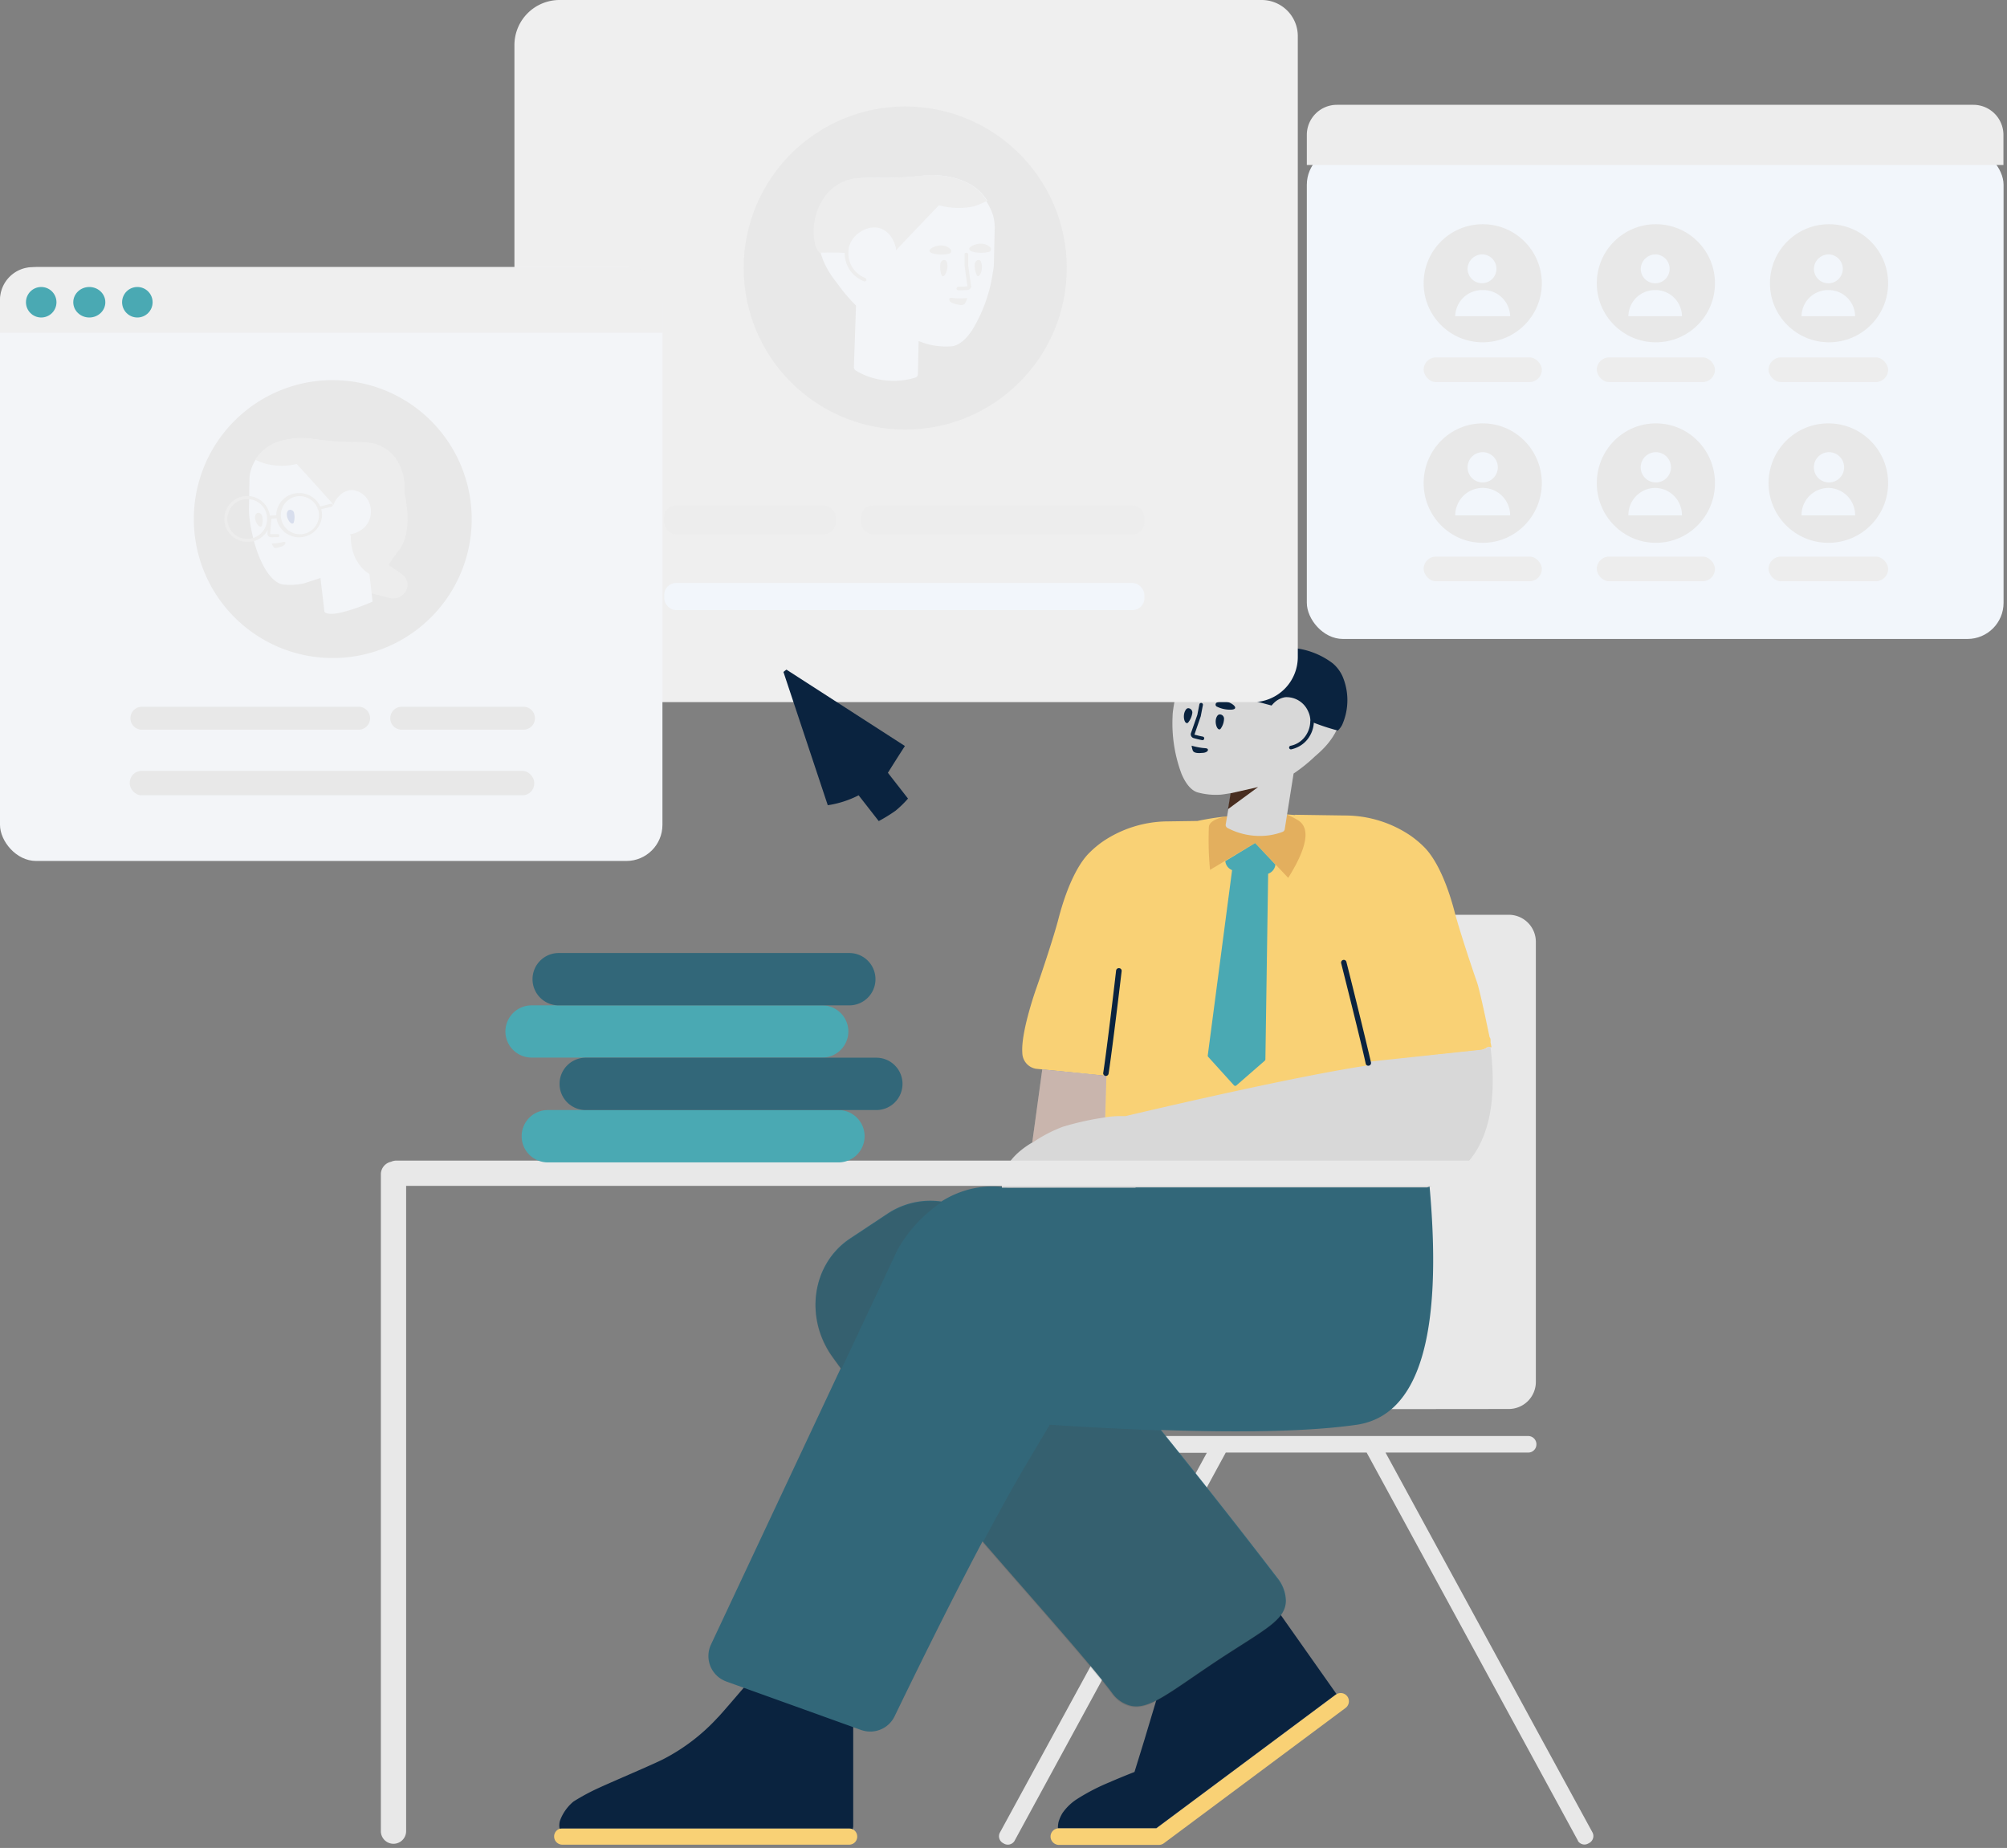
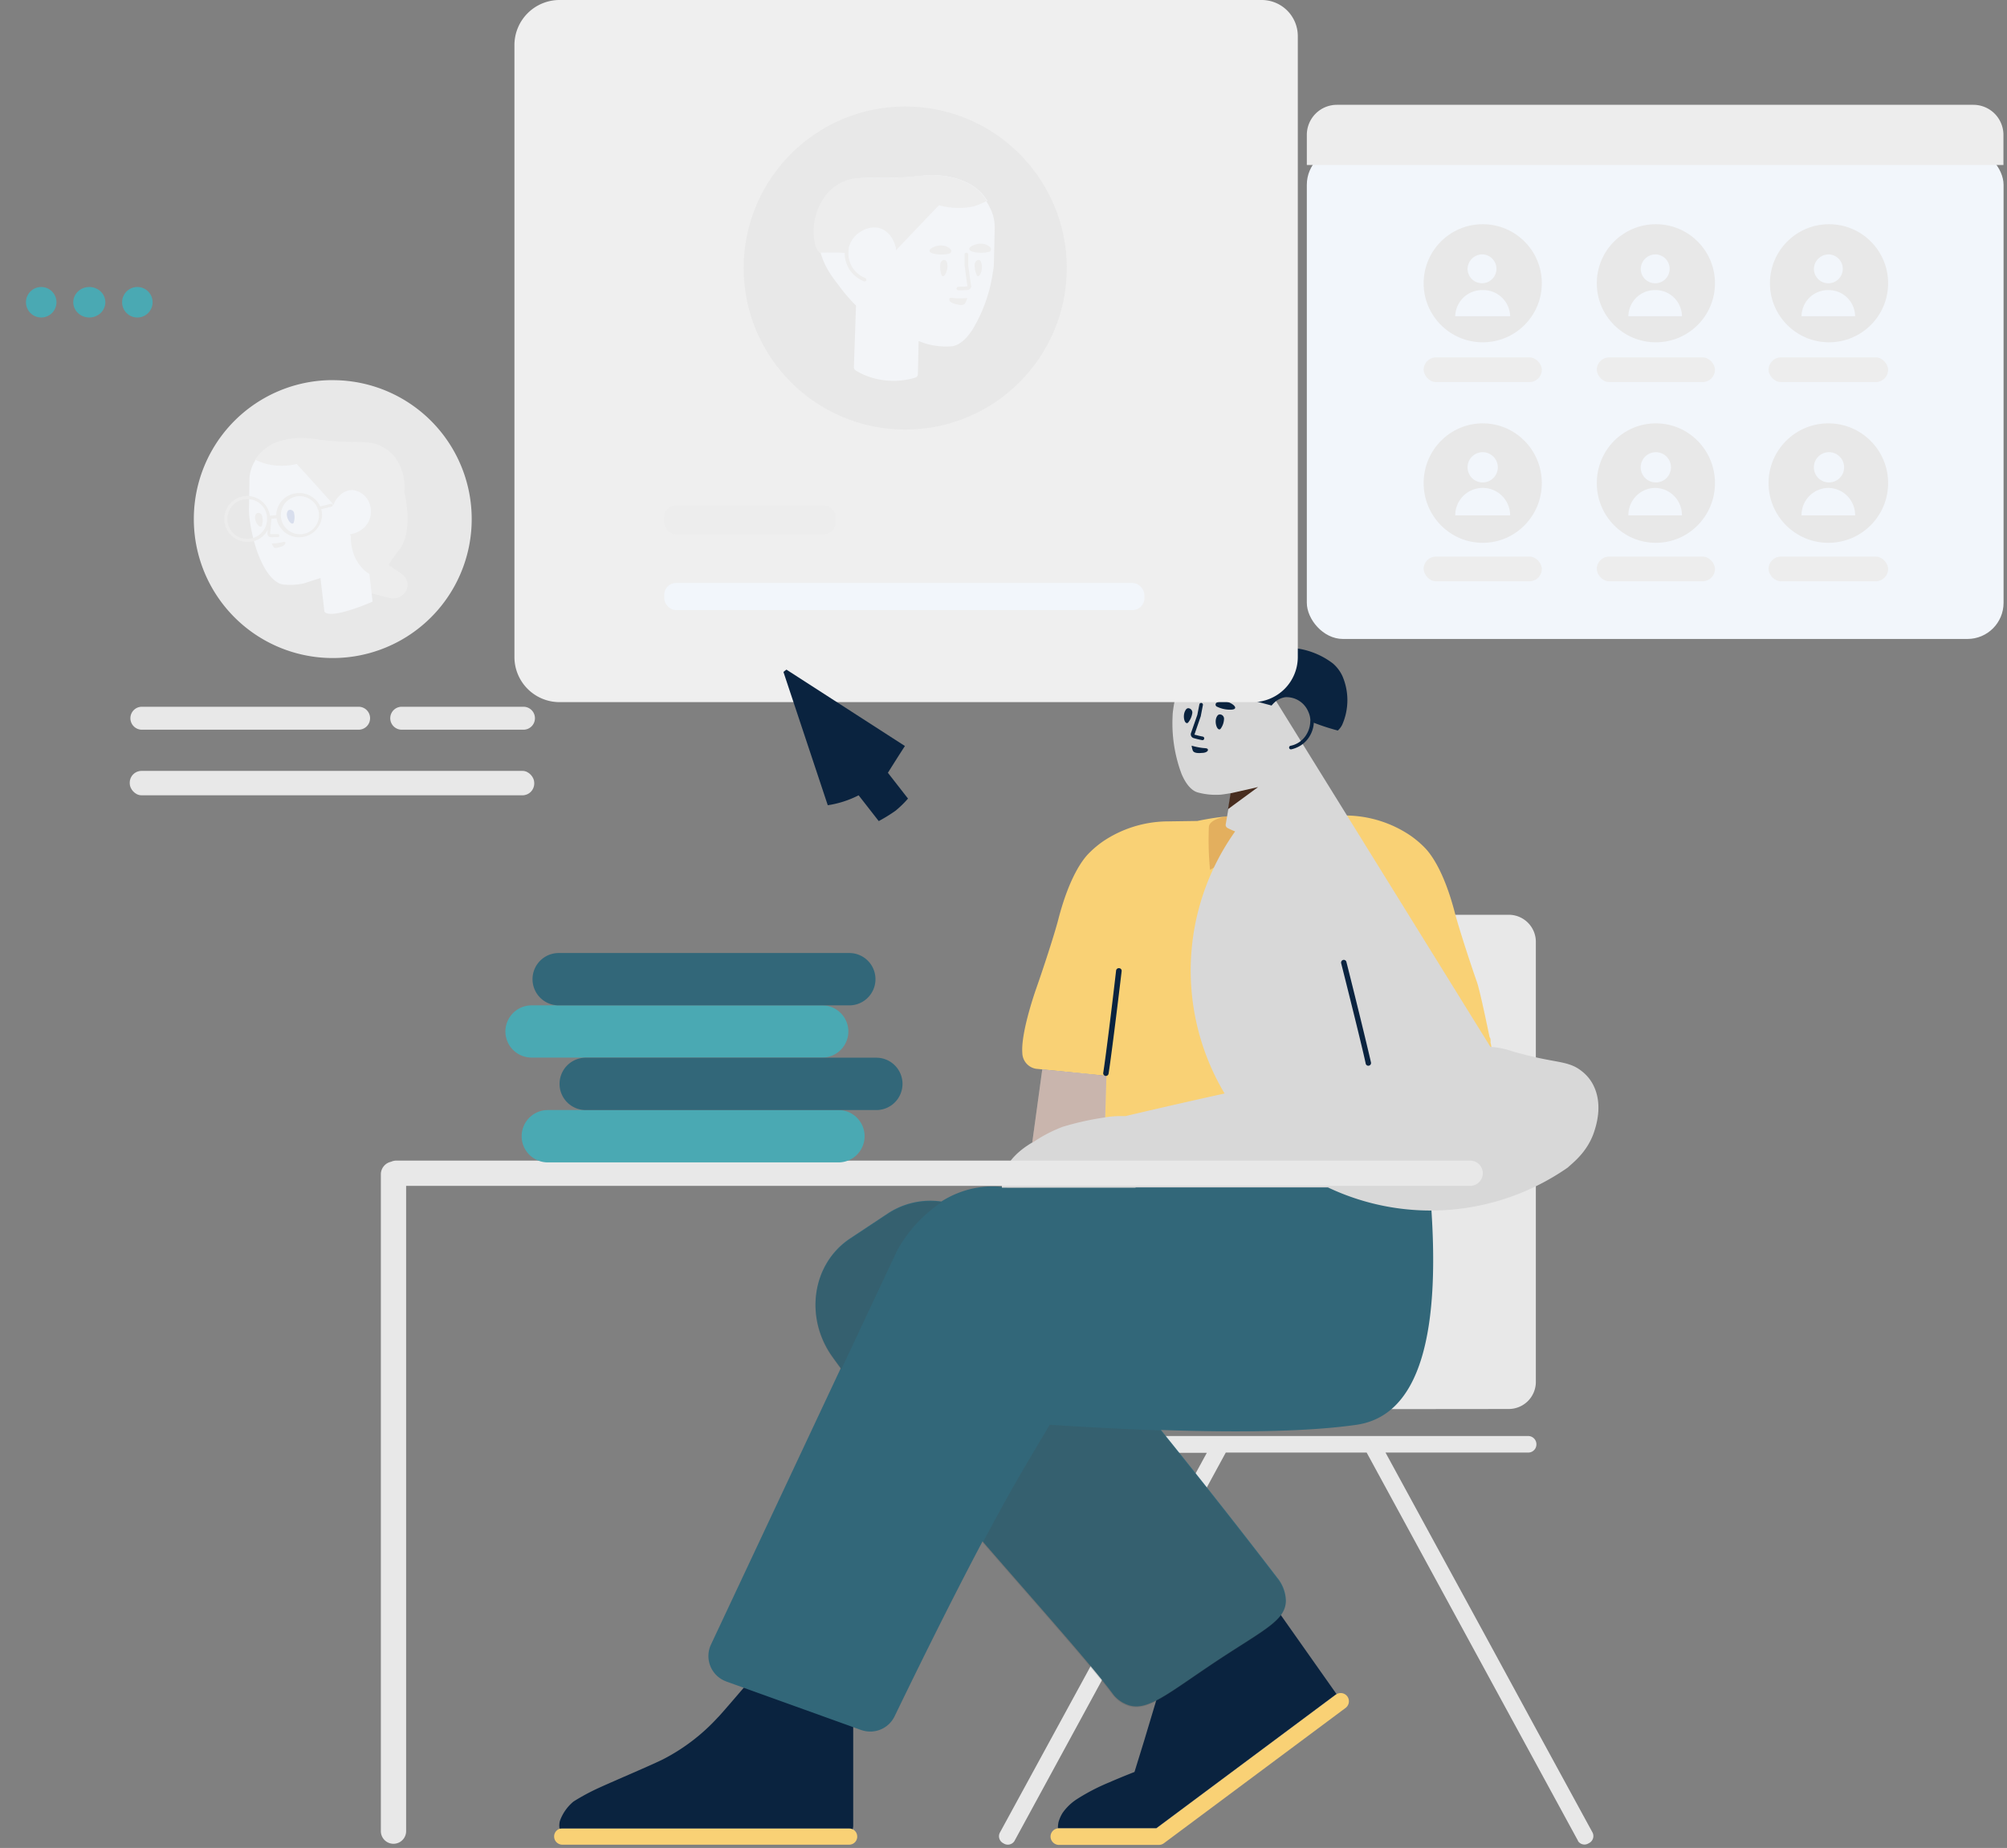
<svg xmlns="http://www.w3.org/2000/svg" id="Layer_1" data-name="Layer 1" viewBox="0 0 467 430">
  <rect x="0" y="0" width="467" height="430" fill="#808080" stroke="none" />
  <defs>
    <style>.cls-1{fill:#f2f6fb;}.cls-2{fill:#e8e8e8;}.cls-3{fill:#ededed;}.cls-4{fill:#f9d175;}.cls-5{fill:#0a233f;}.cls-6{fill:#326779;}.cls-7{fill:#444;opacity:0.18;}.cls-7,.cls-9{isolation:isolate;}.cls-8{fill:#4aa9b3;}.cls-9{fill:#8c2a00;opacity:0.2;}.cls-10{fill:#d8d8d8;}.cls-11{fill:#482d1f;}.cls-12{fill:#efefef;}.cls-13,.cls-14{fill:#f3f5f8;}.cls-13{fill-rule:evenodd;}.cls-15{fill:#d8deed;}</style>
  </defs>
  <title>illustration-12 (1)</title>
  <rect class="cls-1" x="304.08" y="34.59" width="162.12" height="114.09" rx="8.4" />
  <ellipse class="cls-2" cx="345.01" cy="65.91" rx="13.75" ry="13.74" />
  <ellipse class="cls-2" cx="385.3" cy="65.91" rx="13.75" ry="13.74" />
  <ellipse class="cls-2" cx="425.59" cy="65.91" rx="13.75" ry="13.74" />
  <ellipse class="cls-2" cx="345.01" cy="112.41" rx="13.75" ry="13.9" />
  <ellipse class="cls-2" cx="385.3" cy="112.41" rx="13.75" ry="13.9" />
  <ellipse class="cls-2" cx="425.43" cy="112.41" rx="13.91" ry="13.9" />
  <path class="cls-1" d="M345,67.5a6.24,6.24,0,0,1,6.39,6.08H338.61A6.25,6.25,0,0,1,345,67.5Zm0-8.31a3.36,3.36,0,1,1-3.52,3.36A3.45,3.45,0,0,1,345,59.19Z" />
  <path class="cls-1" d="M385.14,67.5a6.16,6.16,0,0,1,6.23,6.08H378.9A6.16,6.16,0,0,1,385.14,67.5Zm.16-8.3a3.36,3.36,0,1,1-3.52,3.35,3.44,3.44,0,0,1,3.52-3.35Zm40.13,8.3a6.16,6.16,0,0,1,6.23,6.08H419.19A6.16,6.16,0,0,1,425.43,67.5Zm.16-8.3a3.36,3.36,0,1,1-3.52,3.35A3.44,3.44,0,0,1,425.59,59.2Z" />
  <path class="cls-1" d="M345,113.53a6.39,6.39,0,0,1,6.39,6.39H338.61A6.4,6.4,0,0,1,345,113.53Zm0-8.31a3.52,3.52,0,1,1-3.52,3.51A3.52,3.52,0,0,1,345,105.22Zm40.13,8.31a6.31,6.31,0,0,1,6.23,6.39H378.9A6.32,6.32,0,0,1,385.14,113.53Zm.16-8.31a3.52,3.52,0,1,1-3.52,3.51A3.52,3.52,0,0,1,385.3,105.22Zm40.13,8.31a6.32,6.32,0,0,1,6.24,6.39H419.19A6.32,6.32,0,0,1,425.43,113.53Zm.16-8.31a3.52,3.52,0,1,1-3.52,3.51A3.52,3.52,0,0,1,425.59,105.22Z" />
  <rect class="cls-3" x="331.26" y="83.16" width="27.5" height="5.75" rx="2.88" />
  <rect class="cls-3" x="371.55" y="83.16" width="27.5" height="5.75" rx="2.88" />
  <rect class="cls-3" x="411.52" y="83.16" width="27.82" height="5.75" rx="2.88" />
  <rect class="cls-3" x="331.26" y="129.51" width="27.5" height="5.75" rx="2.88" />
  <rect class="cls-3" x="371.55" y="129.51" width="27.5" height="5.75" rx="2.88" />
  <rect class="cls-3" x="411.52" y="129.51" width="27.82" height="5.75" rx="2.88" />
  <path class="cls-3" d="M304.08,31.39a7,7,0,0,1,7-7H459.17a7,7,0,0,1,7,7v7H304.08Z" />
  <path class="cls-2" d="M367.16,428.36a1.79,1.79,0,0,0,2.44.59l.17-.09a1.84,1.84,0,0,0,.8-2.43l-13.15-24.11q-11.91-21.93-23.86-43.81L322.39,338h33.22a1.9,1.9,0,0,0,1.89-1.85V336a1.92,1.92,0,0,0-2-1.85H240.28a1.9,1.9,0,0,0-1.89,1.85v.21a1.87,1.87,0,0,0,1.89,1.85h40.53l-11.17,20.49q-11.91,21.93-23.86,43.81l-13.14,24.11a1.83,1.83,0,0,0,.8,2.43l.16.09a1.82,1.82,0,0,0,2.44-.59L285.22,338H318l49.18,90.34Zm-84.63-215.5a6.3,6.3,0,0,0-6.3,6.3V321.63a6.3,6.3,0,0,0,6.3,6.3h0l68.54-.07a6.31,6.31,0,0,0,6.3-6.3V219.16a6.3,6.3,0,0,0-6.3-6.3Z" />
  <path class="cls-4" d="M310.94,394.25a1.92,1.92,0,0,1,2.44.34l.11.13.09.13a1.94,1.94,0,0,1-.47,2.56l-42.17,31.41-.07.05-.07.05a1.88,1.88,0,0,1-1.12.37H246.22a2,2,0,0,1-1.77-1.78v-.3a1.94,1.94,0,0,1,1.92-1.78h22.71l41.72-31.08ZM197.57,425.46a1.88,1.88,0,0,1,1.89,1.89v.15a1.87,1.87,0,0,1-1.88,1.74H130.83a1.91,1.91,0,0,1-1.89-1.89v-.15a1.87,1.87,0,0,1,1.88-1.74Z" />
  <path class="cls-5" d="M173.38,392.28q24.88,8.69,25.15,8.82h0v23.76a2,2,0,0,1-.15.78,1.82,1.82,0,0,0-.81-.18h-66.9a1.87,1.87,0,0,0-.4.07,2.83,2.83,0,0,1-.11-.31l0-.16v0a2.66,2.66,0,0,1,0-.63,4.33,4.33,0,0,1,.12-.72,10.44,10.44,0,0,1,3-4.37,2.46,2.46,0,0,1,.34-.25,50.55,50.55,0,0,1,5.71-3.06c3.87-1.77,12.43-5.38,15-6.68A45.32,45.32,0,0,0,167,399.66c.25-.13,6.43-7.38,6.43-7.38Z" />
  <path class="cls-5" d="M295.72,372.54,311,394.21l-.07,0-.14.09-41.72,31.08H246.17a2.6,2.6,0,0,1,0-.39,7.43,7.43,0,0,1,.13-1,8.63,8.63,0,0,1,.92-2.1,12,12,0,0,1,3.4-3.27,47.91,47.91,0,0,1,7.56-3.91c1.43-.63,3.45-1.47,5.8-2.39.75-2.44,1.51-4.87,2.27-7.35,1.42-4.75,2.85-9.45,4.24-14.16l25.28-18.35Z" />
  <path class="cls-6" d="M332.62,275.84q4.78,52.56-17,55.7-15.46,2.22-45.49,1.2c9.11,11.29,18.21,22.82,27.08,34.4a8.78,8.78,0,0,1,2,5.24c0,4.55-4.81,6.7-15.38,13.63-12.43,8.21-17.11,12.69-21.91,10.5a7.35,7.35,0,0,1-2.92-2.27c-5.23-7.05-17.21-20.4-30.37-35.58q-8.76,16.53-20.47,40.71a6.29,6.29,0,0,1-7.58,3.25l-.23-.07L169,391.27c-.18-.07-.36-.14-.54-.23a6.29,6.29,0,0,1-3.12-8.16l.1-.22,30.19-64.28-1.8-2.47c0-.08-.09-.1-.12-.17-6.58-9.18-4.77-21.65,4.07-27.55l8.78-5.82a18,18,0,0,1,12.48-2.79,22.94,22.94,0,0,1,7.45-3.05,22,22,0,0,1,8-.19l98.12-.5Z" />
  <path class="cls-7" d="M244.26,331.53h0q14,.9,25.73,1.3c9.14,11.32,18.27,22.88,27.16,34.5a8.87,8.87,0,0,1,2,5.24c0,4.55-4.82,6.7-15.39,13.63-12.43,8.21-17.1,12.69-21.91,10.5a7.43,7.43,0,0,1-2.92-2.27c-5.21-7-17.14-20.33-30.27-35.47q5.69-10.71,10.14-18.25c1.94-3.28,3.78-6.38,5.45-9.18Zm-37.69-49a18.08,18.08,0,0,1,12.54-2.78,31.94,31.94,0,0,0-10.37,11.27l-13,27.66c-.65-.88-1.28-1.75-1.9-2.61,0-.08-.1-.1-.13-.17-6.58-9.18-4.77-21.64,4.07-27.54l8.78-5.83Z" />
  <path class="cls-4" d="M301.36,189.59l11.7.17a.55.55,0,0,1,.25,0,27.24,27.24,0,0,1,14.74,4.58,22.94,22.94,0,0,1,3.41,2.85c1.13,1.14,4.45,5,7.14,15.5,1,3.7,3.61,11.72,5.08,15.88.45,1.31,1.43,5.57,2.92,12.75a1.49,1.49,0,0,1,.22.48l0,.15a1.75,1.75,0,0,1,0,.56l.24,1.18-1,0a3.57,3.57,0,0,1-1.88.73l-11.39,1.21c1.84,11.37,2.05,20.9,1,26.87a1.44,1.44,0,0,1-.09.44c-.23,1.36-72.75,3-73.26,2.51-4.66-4.19-3.64-14.17-3.64-14.17.15-3.92.29-7.56.44-10.95q-5.69-.6-16.21-1.64a3.81,3.81,0,0,1-3.15-3.85V245c-.34-4.43,2.61-13.21,3.26-15.06,1.47-4.16,4.11-12.18,5.08-15.88,2.69-10.46,6-14.36,7.14-15.5a23.08,23.08,0,0,1,3.4-2.85,27.26,27.26,0,0,1,14.74-4.58.35.35,0,0,1,.17,0h.08l6.88-.1a64.08,64.08,0,0,1,9.94-1.31,65.62,65.62,0,0,1,12.77-.06Z" />
  <path class="cls-8" d="M292.05,196.18l4.71,5v.05a2.53,2.53,0,0,1-1.68,2.08l-.64,43.19a.41.41,0,0,1-.14.31l-6.59,5.74a.4.4,0,0,1-.58,0l-6-6.63a.41.41,0,0,1-.1-.34l5.66-43.11a2.53,2.53,0,0,1-1.58-2.09Z" />
  <path class="cls-9" d="M292.79,189c-2.4.42-11.25.52-11.5,3.41a71.74,71.74,0,0,0,.27,10l10.49-6.26,7.7,8.12q6.76-10.81,2.16-13.49C297.31,188.12,295.19,188.61,292.79,189Z" />
-   <path class="cls-10" d="M346.8,243.6c1.62,12.57.32,28.3-14.73,32.7H264.23l0,.06H233.13q-.27-6.15,7.06-10.51l2.33-17,10.44,1,4.49.49-.27,9.65a22.6,22.6,0,0,1,4.65-.27c10.13-2.39,39.57-9.23,56.26-11.78l-.09-.84,26.48-2.81a3.49,3.49,0,0,0,1.71-.6l.17-.12Zm-59.14-95.38a17.45,17.45,0,0,1,4,.69c.37.11,1.66.54,3.53,1,1,.28,1.84.44,2.32.58,6.1,1.44,8.68,1.17,11.45,3.42a9.52,9.52,0,0,1,2.57,3.07c2.46,4.71.65,9.84.14,11.36-1.65,4.56-4.94,6.92-6,7.95A37.62,37.62,0,0,1,301,180l-2.06,12.94a.8.8,0,0,1-.51.63,14.71,14.71,0,0,1-4.85.94,16.1,16.1,0,0,1-7.94-1.84.81.81,0,0,1-.43-.86l1.24-7.26c-2.33.39-2.19.33-2.41.36a16,16,0,0,1-5.34-.52c-1.46-.41-2.78-1.95-3.78-4.33a33.6,33.6,0,0,1-2.08-13.28A12.32,12.32,0,0,1,273,165l.06-.45,1.27-7.41a10.08,10.08,0,0,1,2.08-4.56,7.66,7.66,0,0,1,1.39-1.44,13.18,13.18,0,0,1,9.91-2.87Z" />
+   <path class="cls-10" d="M346.8,243.6c1.62,12.57.32,28.3-14.73,32.7H264.23l0,.06H233.13q-.27-6.15,7.06-10.51l2.33-17,10.44,1,4.49.49-.27,9.65a22.6,22.6,0,0,1,4.65-.27c10.13-2.39,39.57-9.23,56.26-11.78l-.09-.84,26.48-2.81a3.49,3.49,0,0,0,1.71-.6l.17-.12Za17.45,17.45,0,0,1,4,.69c.37.11,1.66.54,3.53,1,1,.28,1.84.44,2.32.58,6.1,1.44,8.68,1.17,11.45,3.42a9.52,9.52,0,0,1,2.57,3.07c2.46,4.71.65,9.84.14,11.36-1.65,4.56-4.94,6.92-6,7.95A37.62,37.62,0,0,1,301,180l-2.06,12.94a.8.8,0,0,1-.51.63,14.71,14.71,0,0,1-4.85.94,16.1,16.1,0,0,1-7.94-1.84.81.81,0,0,1-.43-.86l1.24-7.26c-2.33.39-2.19.33-2.41.36a16,16,0,0,1-5.34-.52c-1.46-.41-2.78-1.95-3.78-4.33a33.6,33.6,0,0,1-2.08-13.28A12.32,12.32,0,0,1,273,165l.06-.45,1.27-7.41a10.08,10.08,0,0,1,2.08-4.56,7.66,7.66,0,0,1,1.39-1.44,13.18,13.18,0,0,1,9.91-2.87Z" />
  <path class="cls-9" d="M242.52,248.88l14.93,1.44-.29,9.69a65.52,65.52,0,0,0-9.86,2.18,32.84,32.84,0,0,0-6.64,3.41l-.48.31Z" />
  <path class="cls-5" d="M260.35,225.29h.09a.62.62,0,0,1,.55.7c-1.18,9.93-2.53,20.68-3.05,23.89a.63.63,0,0,1-1.24-.2c.51-3.19,1.86-13.94,3-23.84a.63.63,0,0,1,.7-.55Zm52.18-1.92a.63.63,0,0,1,.76.46c2.45,9.7,5,20.21,5.72,23.4a.63.63,0,0,1-.49.74.61.61,0,0,1-.74-.48c-.67-3.16-3.27-13.68-5.71-23.35A.64.64,0,0,1,312.53,223.37Z" />
  <path class="cls-11" d="M286.34,184.59l6.4-1.45-7,5.14Z" />
  <path class="cls-5" d="M283.13,166.77c.27-.51.58-.58.91-.51a1,1,0,0,1,.77,1.09,4.14,4.14,0,0,1-.83,2.28C283.23,170.21,282.46,168,283.13,166.77Zm-7.29-1.51c.31-.49.62-.52.94-.41a1,1,0,0,1,.63,1.19,4.41,4.41,0,0,1-1,2.15c-.82.49-1.33-1.75-.55-2.93Zm3.94,9.93c.3,0,1-.1,1.26-.53,0-.08.08-.2,0-.29-.11-.32-.63-.25-1.38-.35a16,16,0,0,1-2.39-.51,5.46,5.46,0,0,0,.29,1.17c.33.7,1.73.55,2.17.51Zm-1.19-8.84v0Zm-1.47,4.24a.93.93,0,0,0,.56,1.14l.17.05c.68.19,1.12.3,1.86.44a.41.41,0,0,0,.49-.33.41.41,0,0,0-.33-.49c-.72-.14-1.13-.24-1.8-.43l-.13,0,0-.07,1.48-4.3,0-.06.47-2.43a.42.42,0,1,0-.82-.16l-.47,2.4ZM304.88,168a6.13,6.13,0,0,1-1.27,3.47,5.55,5.55,0,0,1-3.33,2.07.42.42,0,1,0,.2.82,7.07,7.07,0,0,0,1.61-.58,6.42,6.42,0,0,0,2.18-1.79,6.92,6.92,0,0,0,1.45-4,.42.42,0,0,0-.84,0Z" />
  <path class="cls-5" d="M288.3,148.21a71.09,71.09,0,0,1,9.45,2c.93.27,2.52.42,2.95.55a18,18,0,0,1,9.42,3.6,8.65,8.65,0,0,1,2.26,3,14.17,14.17,0,0,1-.09,11.33,4.6,4.6,0,0,1-1,1.3,52,52,0,0,1-6.38-2.13,5.31,5.31,0,0,0-.5-2.28,5.49,5.49,0,0,0-5.34-3.35,4.89,4.89,0,0,0-2.19.94,7.16,7.16,0,0,0-1,1L274,158.32q.72-7.12,7.21-9.44a18,18,0,0,1,7.06-.67Zm-3.11,15c1.69.33,3.28,1.83,1.3,1.92a6.93,6.93,0,0,1-3.29-.68.53.53,0,0,1,0-1A2.9,2.9,0,0,1,285.19,163.19Zm-8.52-2c1.69.33,3.29,1.8,1.3,1.92a6.59,6.59,0,0,1-3.21-.66.55.55,0,0,1-.07-1,2.87,2.87,0,0,1,2-.3Z" />
  <path class="cls-2" d="M342.09,270.06a2.94,2.94,0,0,1,0,5.88H94.5V426.09a2.94,2.94,0,0,1-5.88,0V273.21A3,3,0,0,1,91,270.33a3,3,0,0,1,1.24-.27Z" />
  <path class="cls-8" d="M127.47,258.3h67.62a6.09,6.09,0,0,1,6.09,6.09h0a6.09,6.09,0,0,1-6.09,6.09H127.47a6.09,6.09,0,0,1-6.09-6.09h0A6.09,6.09,0,0,1,127.47,258.3Z" />
  <path class="cls-8" d="M123.69,233.94h67.62A6.09,6.09,0,0,1,197.4,240h0a6.09,6.09,0,0,1-6.09,6.09H123.69A6.09,6.09,0,0,1,117.6,240h0A6.09,6.09,0,0,1,123.69,233.94Z" />
  <path class="cls-6" d="M136.29,246.12h67.62a6.09,6.09,0,0,1,6.09,6.09h0a6.09,6.09,0,0,1-6.09,6.09H136.29a6.09,6.09,0,0,1-6.09-6.09h0A6.09,6.09,0,0,1,136.29,246.12Z" />
  <path class="cls-6" d="M130,221.76h67.62a6.09,6.09,0,0,1,6.09,6.09h0a6.09,6.09,0,0,1-6.09,6.09H130a6.09,6.09,0,0,1-6.09-6.09h0A6.09,6.09,0,0,1,130,221.76Z" />
  <path class="cls-12" d="M293.58,0H130.2a10.5,10.5,0,0,0-10.5,10.5V152.88a10.5,10.5,0,0,0,10.5,10.5H291.48a10.5,10.5,0,0,0,10.5-10.5V8.4A8.4,8.4,0,0,0,293.58,0Z" />
  <circle class="cls-2" cx="210.63" cy="62.37" r="37.59" />
  <path class="cls-13" d="M229.12,45.84c-3.43-4.75-10.59-5.37-13.88-5-.4,0-1.82.22-3.87.36-1.11.09-2,.09-2.53.13-6.63.27-9.26-.53-12.59,1.24A9.92,9.92,0,0,0,193,45.22c-3.52,4.39-2.67,10.08-2.45,11.77.8,5.06,3.74,8.17,4.63,9.45a38.9,38.9,0,0,0,4,4.66l-.49,14.33a.85.85,0,0,0,.41.77,16.08,16.08,0,0,0,5,2,17.57,17.57,0,0,0,8.84-.32.88.88,0,0,0,.64-.82l.17-7.71a20.39,20.39,0,0,0,2,.7,16.78,16.78,0,0,0,5.64.53c1.6-.13,3.28-1.46,4.79-3.72A35.22,35.22,0,0,0,231,63.51a14,14,0,0,0,.27-2.4l.18-7.93A10.07,10.07,0,0,0,230.17,48a9.93,9.93,0,0,0-.68-1.18l.25-.12c-.22-.31-.44-.58-.62-.89Z" />
  <path class="cls-3" d="M219,57.12c-1.9,0-3.93,1.36-1.8,1.89a7.81,7.81,0,0,0,3.69,0,.62.62,0,0,0,.23-1.07A3.12,3.12,0,0,0,219,57.12Zm-4-16.3c-.45,0-1.87.23-4,.37-1.16.09-2.05.09-2.59.13-6.76.27-9.43-.54-12.82,1.26a10.19,10.19,0,0,0-3.34,2.71,13.88,13.88,0,0,0-2.49,11.94,4.72,4.72,0,0,0,.89,1.58,63.8,63.8,0,0,1,6.67.08,6,6,0,0,1,1.12-3.3c1.46-2,4.2-3.18,6.39-2.45a5.4,5.4,0,0,1,2.14,1.45,7.75,7.75,0,0,1,1.51,3.17h0l0,.49c3.13-3.3,7-7.37,10-10.49a17.05,17.05,0,0,0,8.05.27,15.66,15.66,0,0,0,3.12-1.31c-.22-.32-.44-.59-.58-.81C225.69,41.09,218.39,40.46,215.05,40.82ZM228.29,56.7c-1.92,0-4,1.32-1.83,1.91a8.1,8.1,0,0,0,3.66,0,.64.64,0,0,0,.28-1.07A3.1,3.1,0,0,0,228.29,56.7Zm-1.49,4.93a1.1,1.1,0,0,1,.77-1.14c.3,0,.57,0,.76.64.5,1.41-.34,3.69-1,3a5.37,5.37,0,0,1-.54-2.5Zm-8-.14a1,1,0,0,1,.86-1c.31,0,.57.14.72.73.38,1.47-.68,3.67-1.24,2.89a5.25,5.25,0,0,1-.34-2.61Zm3.33,9.2c-.32-.1-1.09-.33-1.23-.86a1,1,0,0,1,0-.34c.18-.33.73-.14,1.55-.09a16.31,16.31,0,0,0,2.63-.05,6.55,6.55,0,0,1-.54,1.24C224.12,71.31,222.67,70.83,222.17,70.69ZM226,66.48a1,1,0,0,1-.78,1H225c-.73.06-1.18.08-2,.08a.42.42,0,1,1,0-.84c.76,0,1.2,0,1.91-.08h.14a.16.16,0,0,0,.05-.08l-.65-4.73V59.22a.42.42,0,0,1,.42-.42.42.42,0,0,1,.42.42v2.57l.65,4.69Z" />
  <path class="cls-3" d="M197.48,58a6.14,6.14,0,0,0,3.87,6.69.42.42,0,0,1,.22.55.43.43,0,0,1-.56.22,8,8,0,0,1-1.63-.93,6.76,6.76,0,0,1-2-2.28,6.94,6.94,0,0,1-.74-4.39.41.41,0,0,1,.48-.34A.42.42,0,0,1,197.48,58Z" />
-   <rect class="cls-3" x="200.34" y="117.6" width="65.94" height="6.72" rx="2.73" />
  <rect class="cls-1" x="154.56" y="135.66" width="111.72" height="6.3" rx="2.73" />
  <rect class="cls-3" x="154.56" y="117.6" width="39.9" height="6.72" rx="2.73" />
  <path class="cls-5" d="M210.56,173.59,183,155.82a5.48,5.48,0,0,0-.7.55l10.31,31a23.39,23.39,0,0,0,7.18-2.31l4.68,6a37,37,0,0,0,3.92-2.42,24.05,24.05,0,0,0,2.89-2.82l-4.68-6C207.91,177.73,209.23,175.64,210.56,173.59Z" />
-   <rect class="cls-14" y="62.16" width="154.14" height="138.18" rx="8.4" />
-   <path class="cls-12" d="M0,69.8a7.64,7.64,0,0,1,7.64-7.64H146.5a7.65,7.65,0,0,1,7.64,7.64v7.63H0Z" />
  <circle class="cls-8" cx="9.59" cy="70.33" r="3.55" />
  <ellipse class="cls-8" cx="20.78" cy="70.33" rx="3.73" ry="3.55" />
  <circle class="cls-8" cx="31.96" cy="70.33" r="3.55" />
  <path class="cls-2" d="M83.28,164.46a2.67,2.67,0,1,1,0,5.33H32.85a2.67,2.67,0,0,1,0-5.33Zm38.36,0a2.67,2.67,0,1,1,0,5.33h-28a2.67,2.67,0,1,1,0-5.33Zm-44.22-76A32.33,32.33,0,1,1,45.1,120.77,32.32,32.32,0,0,1,77.42,88.45Z" />
  <rect class="cls-2" x="30.19" y="179.38" width="94.12" height="5.68" rx="2.73" />
  <path class="cls-3" d="M88.14,130.13a55.6,55.6,0,0,1,5.42,3.5c2.82,2.14.54,6.38-3,5.49l-4.91-1.25A3.2,3.2,0,0,1,83.23,135l-.12-2a3.23,3.23,0,0,1,3.34-3.32,4,4,0,0,1,1.69.48Z" />
  <path class="cls-14" d="M72.05,102.07l2.31.3a16.3,16.3,0,0,0,3.31.47,1.18,1.18,0,0,1,1.07,1.2l-.38,9.9a1.12,1.12,0,0,0,1.77,1,0,0,0,0,0,0,0,4.27,4.27,0,0,1,2-.62,4.78,4.78,0,0,1,4.27,3.48,5.51,5.51,0,0,1-1.35,5.34,5.79,5.79,0,0,1-2.61,1.47,1,1,0,0,0-.78.69.15.15,0,0,1,0,.08L82,126l3.24-.56.34,2.12,0,2.64,1.11,9.8s-9.67,4.27-11.2,2.34l-.92-7.84-.45.14c-3.31,1.09-3.12,1-3.35,1.09a14.49,14.49,0,0,1-4.92.27c-3.2-.43-6.62-6.58-7.77-15.2a18.55,18.55,0,0,1-.16-2.09l.12-6.93a8.69,8.69,0,0,1,1.19-4.37,3.17,3.17,0,0,1,.23-.38,8.58,8.58,0,0,1,.81-1.09,10.83,10.83,0,0,1,3.54-2.74,17,17,0,0,1,8.27-1.08Z" />
  <path class="cls-3" d="M72.34,102.06l2.31.31,1.12.12c1,.07,1.78.15,2.25.19,5.87.39,8.15-.27,11.08,1.35a9.42,9.42,0,0,1,2.82,2.38,11.79,11.79,0,0,1,2.16,8.11c.64,2.78,1.79,9.66-1.28,13.54-3.91,4.94-3.44,6.56-3.44,6.56l-1.87-1.28.59.93-1.85-.54a8.4,8.4,0,0,1-3.36-3.55l-.12-.08,0-.07a11.89,11.89,0,0,1-1.11-5.29c-1.49-2.78-3.24-6-4.45-7.78-2.7-3-5.4-6-8.15-9a14.87,14.87,0,0,1-7,0,14.71,14.71,0,0,1-2.67-1,12,12,0,0,1,1-1.29,10.48,10.48,0,0,1,3.54-2.61,17.66,17.66,0,0,1,8.41-1Z" />
  <path class="cls-14" d="M76,121.07l1.91-4.33a6.09,6.09,0,0,1,1.94-2.1,4.3,4.3,0,0,1,2-.62,4.72,4.72,0,0,1,4.23,3.45,5.25,5.25,0,0,1-1.29,5.25,6.3,6.3,0,0,1-3.28,1.6l-2-.19" />
  <path class="cls-3" d="M66.4,126.19s0,.16,0,.23c-.07.39-.64.66-.88.74s-1.46.62-1.83.16a5.79,5.79,0,0,1-.47-.86,13,13,0,0,0,2-.19C65.82,126.15,66.26,126,66.4,126.19Zm3.21-11.46a5.33,5.33,0,0,1,4.9,3.12l2.47-.62a.35.35,0,0,1,.43.26.34.34,0,0,1-.19.4l-.06,0-2.41.6a5.08,5.08,0,0,1,.19,1.36,5.34,5.34,0,0,1-10.6.74l-1.18.11-.3,3.44a.2.2,0,0,0,.07.14,8.93,8.93,0,0,0,1,0h.72a.35.35,0,0,1,.35.35.36.36,0,0,1-.35.36h-.71a10.35,10.35,0,0,1-1,0,.82.82,0,0,1-.72-.77v-.11l.07-.8a5.12,5.12,0,0,1-4.29,2.76h-.22A5.33,5.33,0,1,1,62.8,120l1.48-.13A5.26,5.26,0,0,1,69.61,114.73Zm-11.9,1.42a4.62,4.62,0,1,0,4.44,4.62A4.54,4.54,0,0,0,57.71,116.15Zm11.9-.71a4.44,4.44,0,1,0,4.62,4.44,4.13,4.13,0,0,0-.21-1.31.33.33,0,0,1-.14-.2.48.48,0,0,1,0-.17A4.61,4.61,0,0,0,69.61,115.44ZM61,120.13a4.16,4.16,0,0,1-.07,2.23c-.49.78-1.79-1-1.56-2.26.11-.52.37-.75.67-.75A.9.9,0,0,1,61,120.13Z" />
  <path class="cls-15" d="M68.43,119.42a.9.9,0,0,0-1-.78c-.29,0-.55.23-.66.74-.23,1.27,1.07,3.05,1.56,2.27A4.16,4.16,0,0,0,68.43,119.42Z" />
</svg>